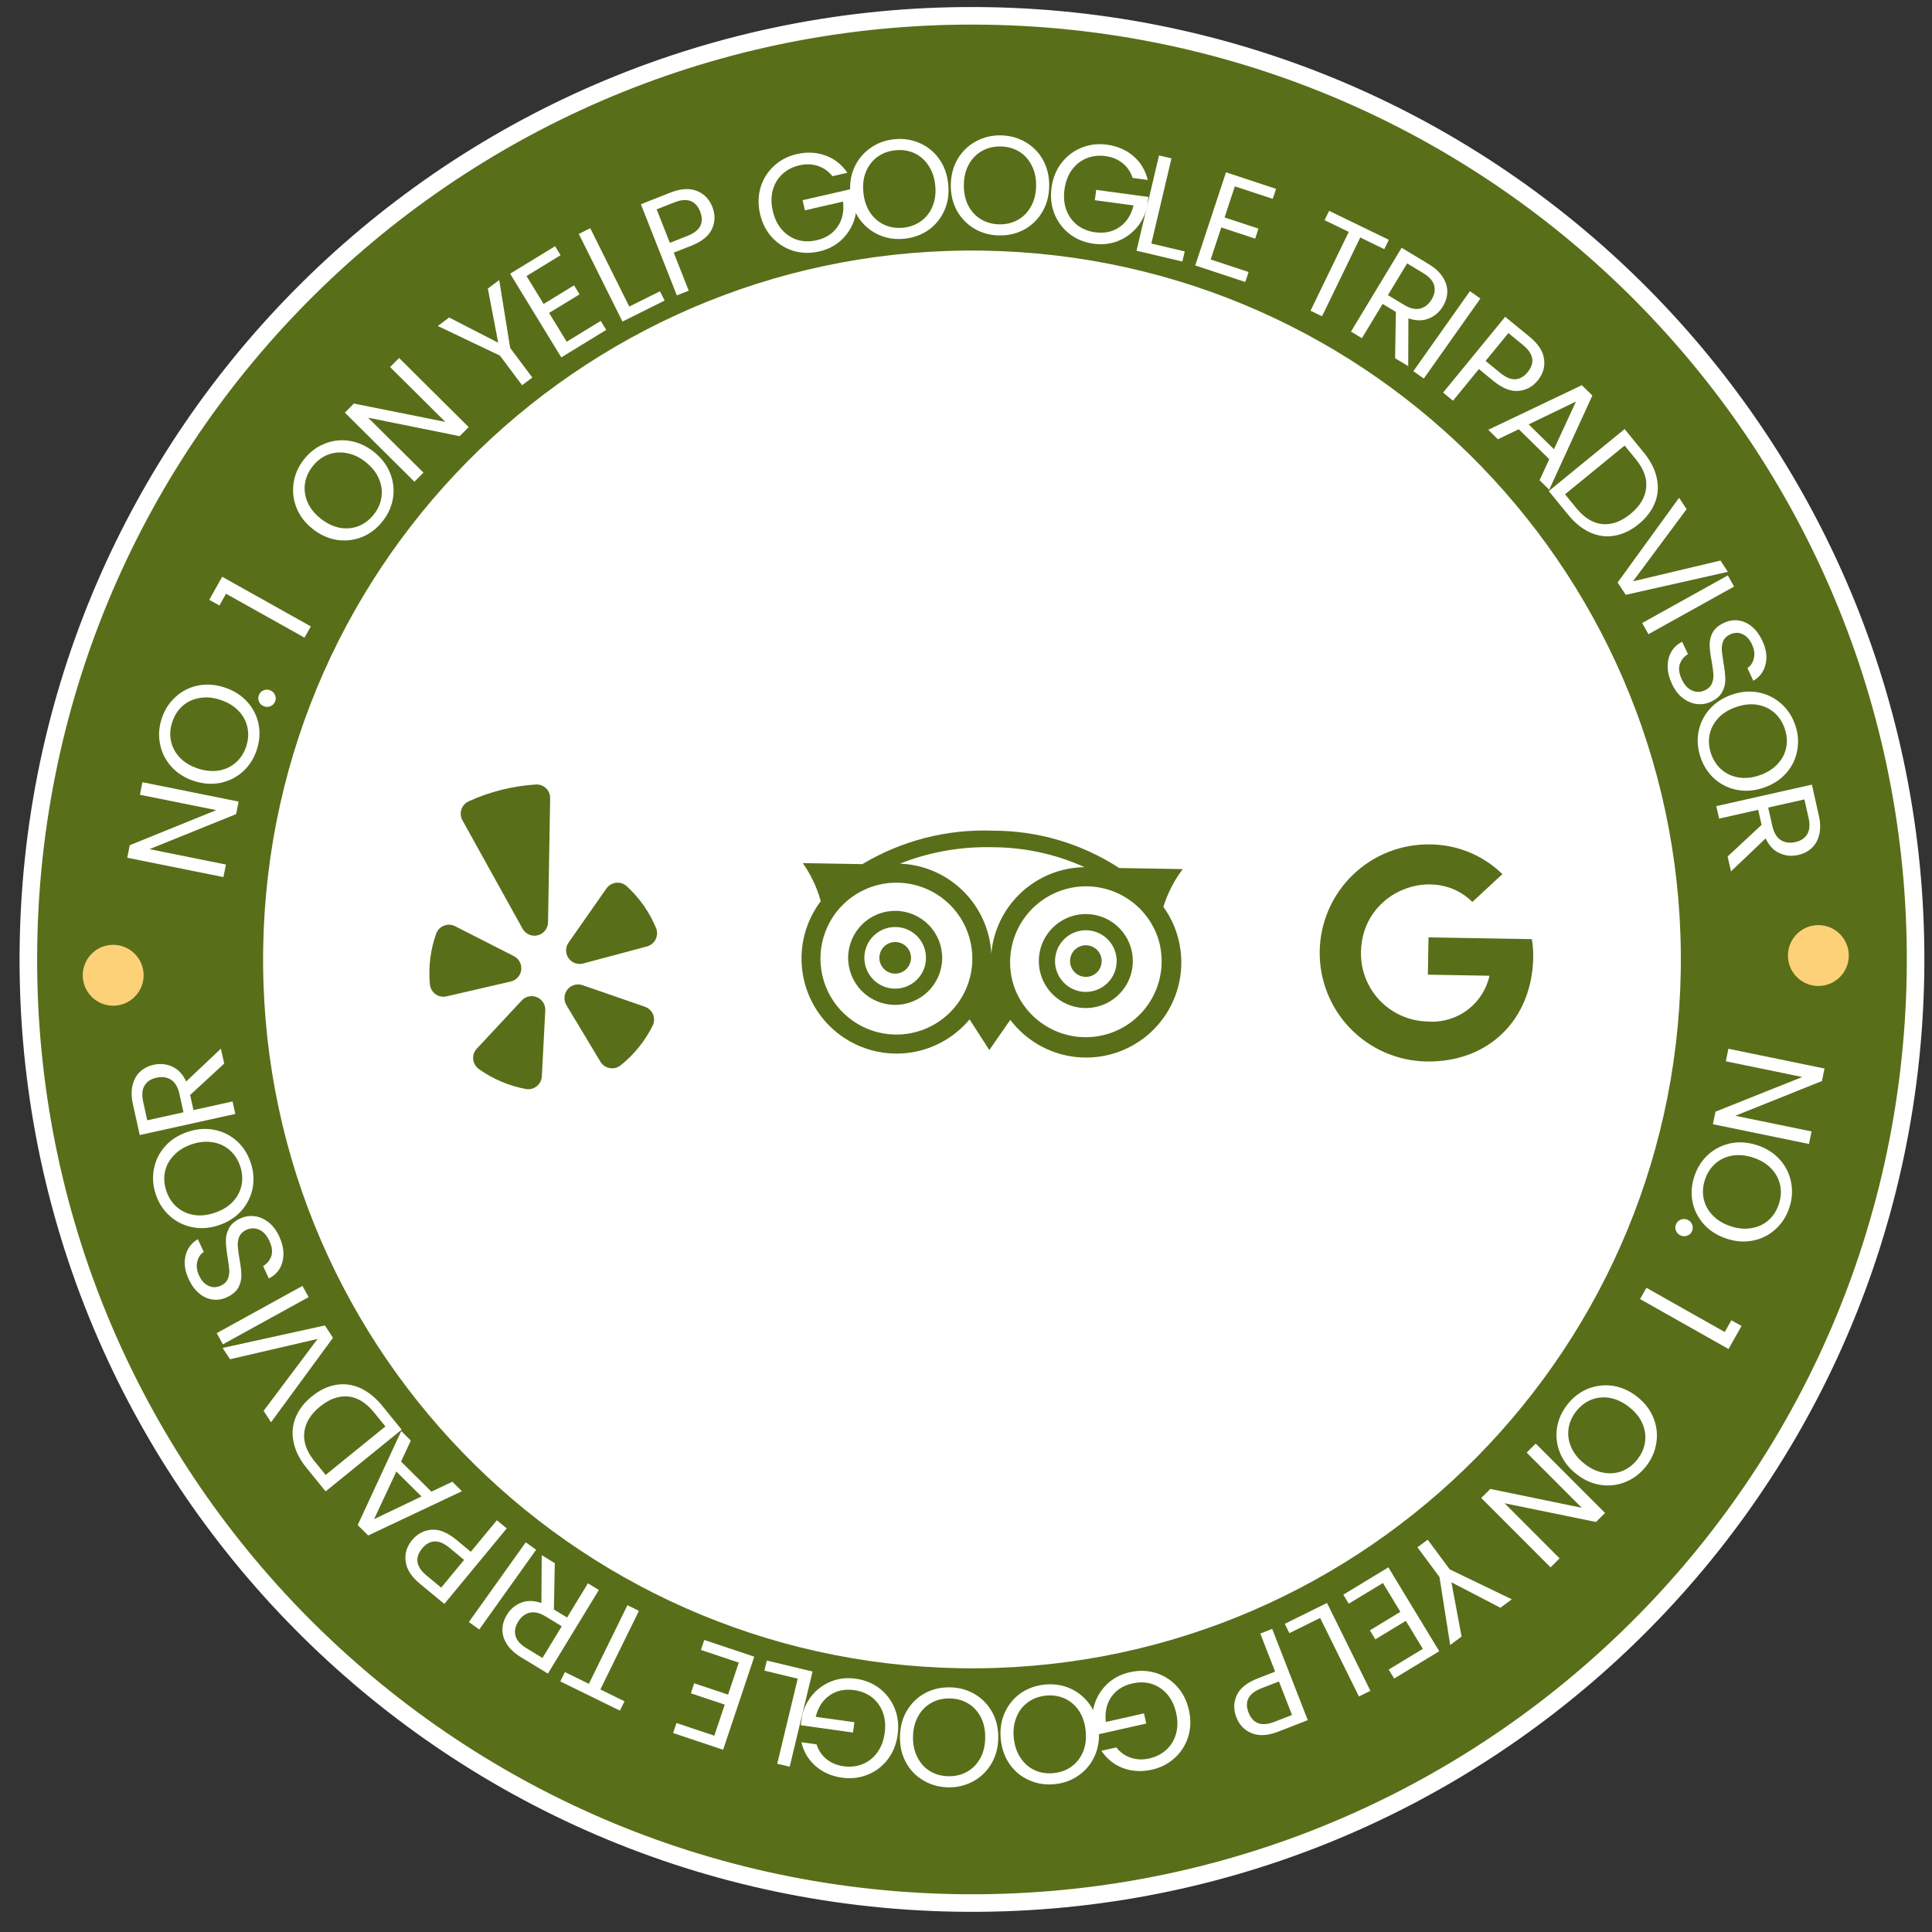
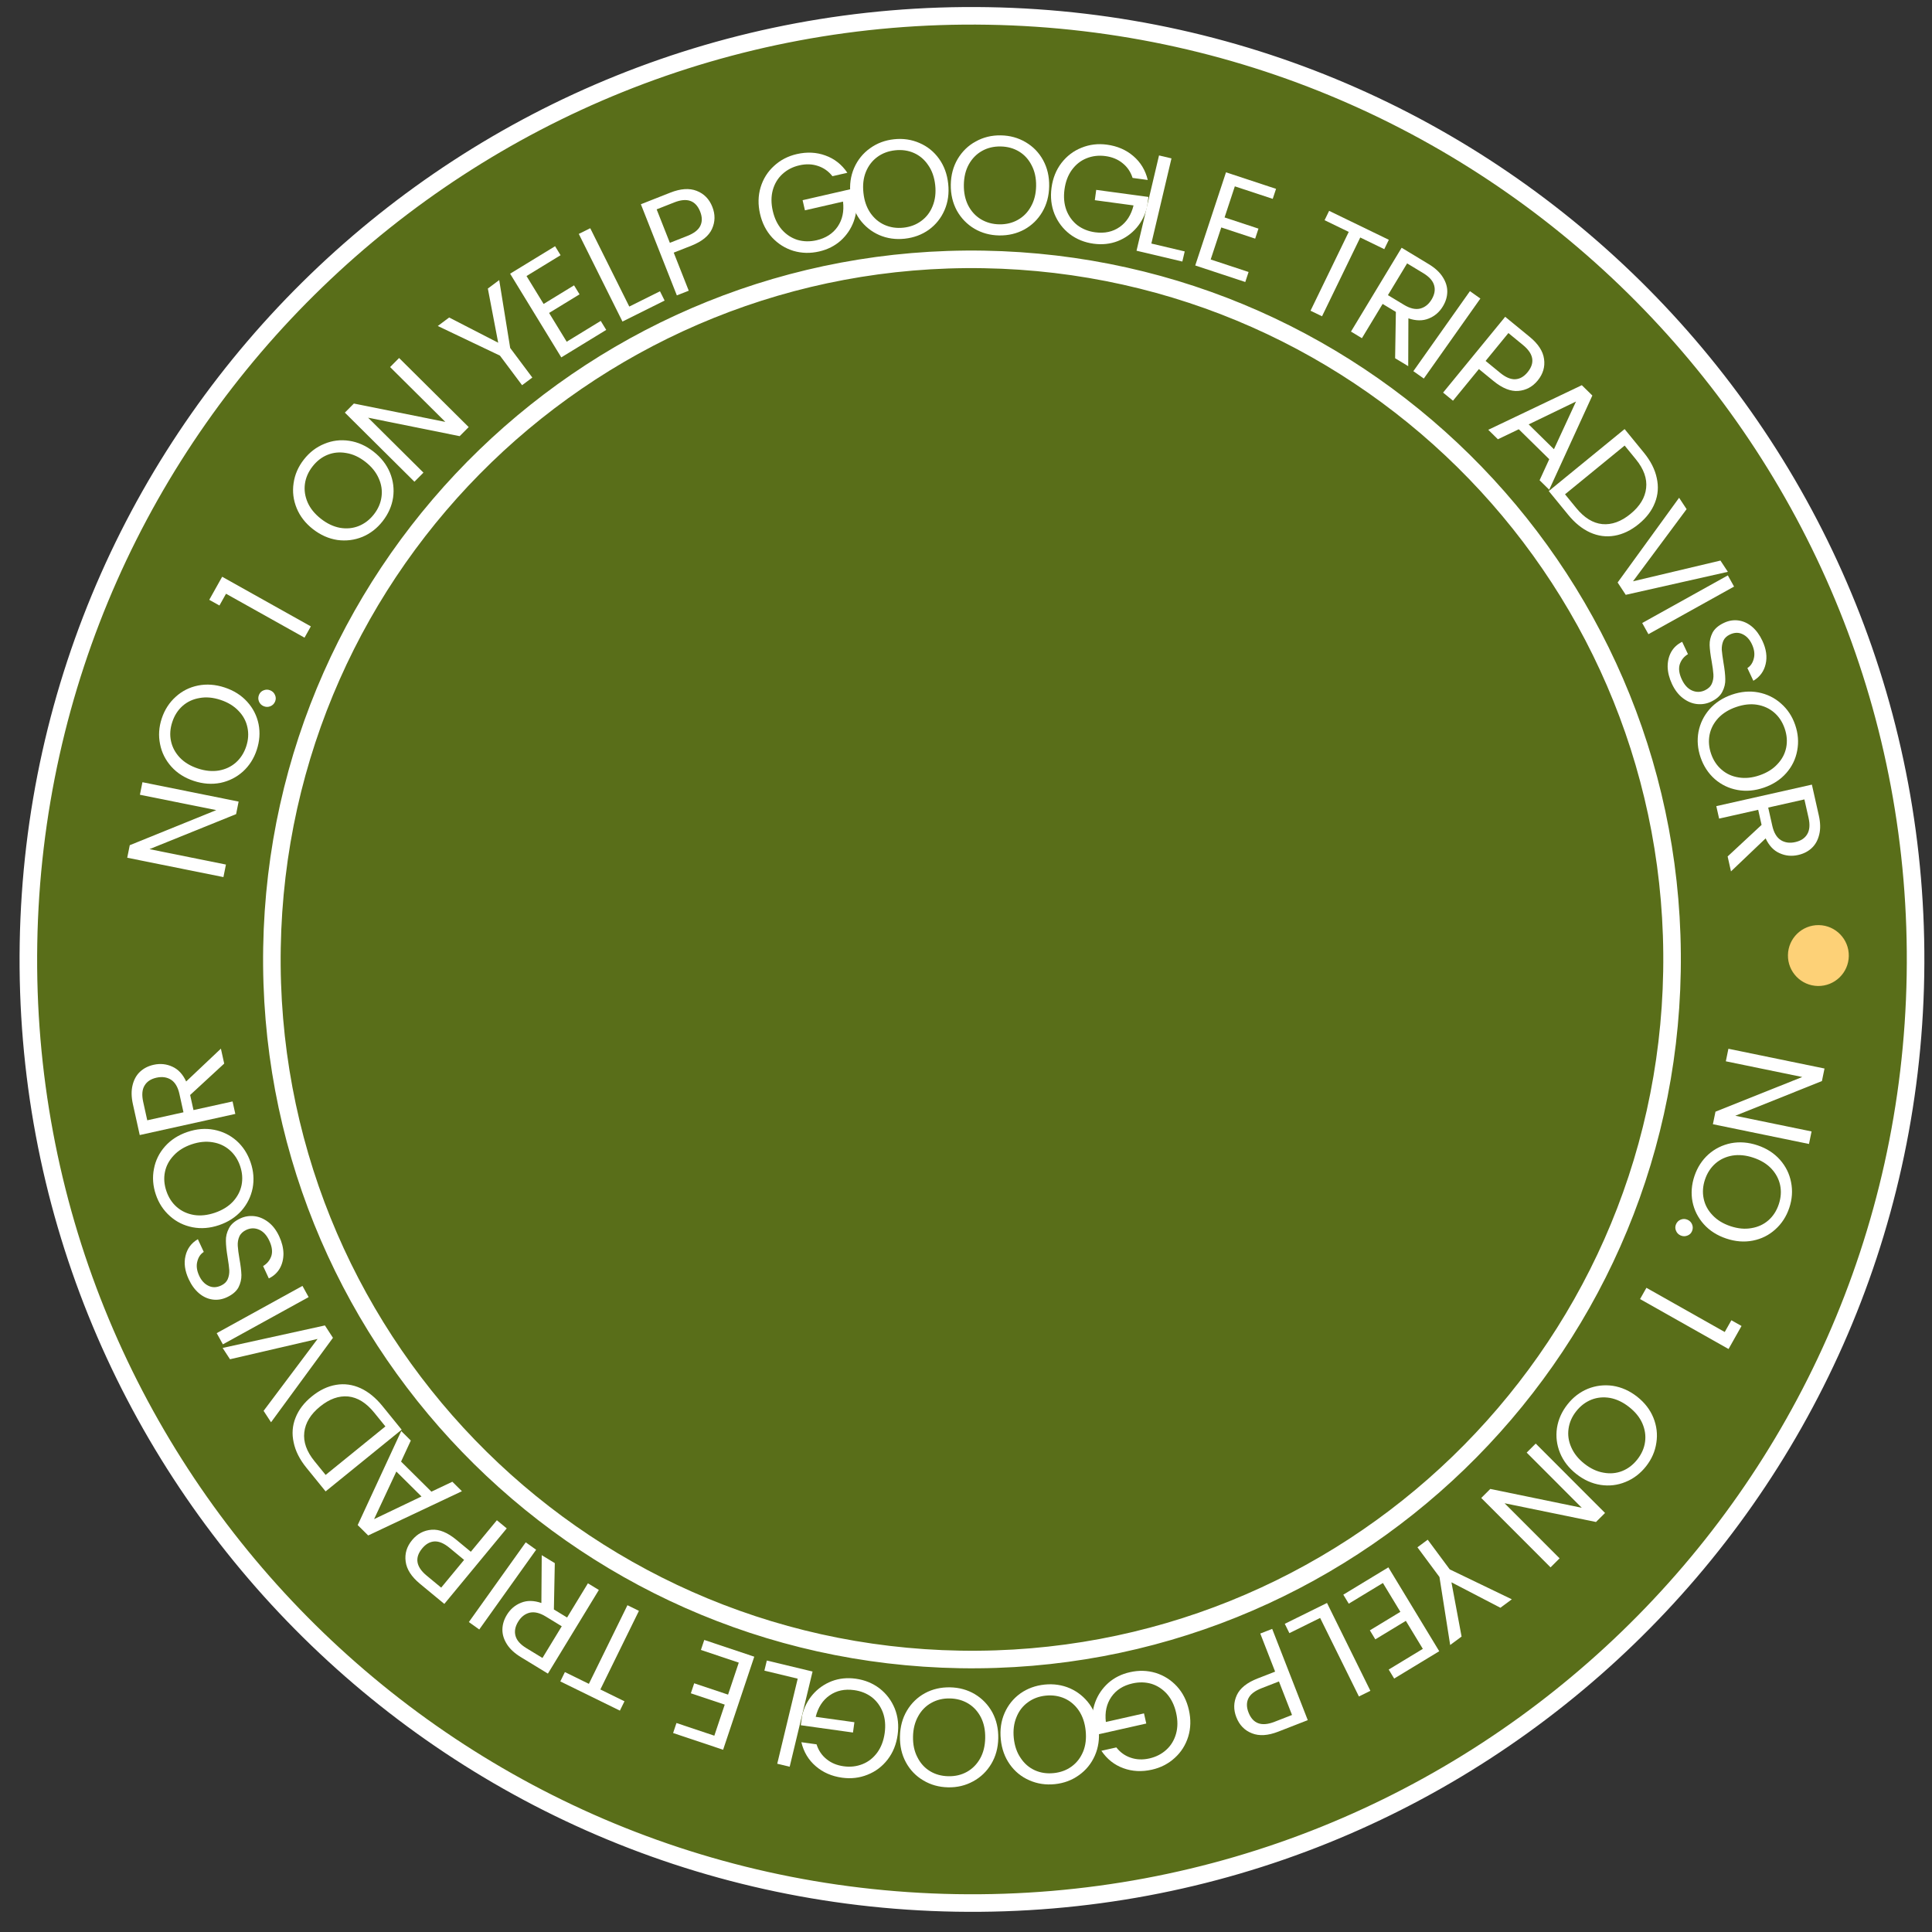
<svg xmlns="http://www.w3.org/2000/svg" width="110" height="110" viewBox="0 0 110 110" fill="none">
  <rect x="0" y="0" width="110" height="110" fill="#333333" stroke="none" />
  <path d="M54.421 108.691C84.28 109.198 108.897 85.404 109.405 55.545C109.912 25.686 86.118 1.069 56.259 0.561C26.4 0.054 1.783 23.848 1.275 53.707C0.768 83.566 24.562 108.183 54.421 108.691Z" fill="#596E19" />
  <path d="M54.427 108.344C84.094 108.848 108.554 85.207 109.058 55.539C109.562 25.872 85.921 1.412 56.253 0.908C26.585 0.404 2.126 24.045 1.622 53.713C1.118 83.38 24.759 107.84 54.427 108.344Z" stroke="white" stroke-width="1" />
  <mask id="mask0_58_632" style="mask-type:luminance" maskUnits="userSpaceOnUse" x="2" y="3" width="107" height="104">
    <path d="M104.865 3.468L2.761 7.08L6.261 106.017L108.365 102.405L104.865 3.468Z" fill="white" />
  </mask>
  <g mask="url(#mask0_58_632)">
    <path d="M13.586 45.639L13.443 46.353L8.51 48.347L12.864 49.224L12.721 49.938L7.244 48.836L7.388 48.122L12.313 46.125L7.966 45.25L8.11 44.536L13.586 45.639Z" fill="white" />
    <path d="M14.618 42.696C14.456 43.188 14.194 43.598 13.832 43.928C13.466 44.256 13.038 44.472 12.549 44.574C12.056 44.67 11.552 44.633 11.035 44.462C10.518 44.292 10.093 44.022 9.76 43.654C9.423 43.278 9.208 42.85 9.114 42.37C9.014 41.888 9.046 41.401 9.208 40.91C9.372 40.413 9.638 40.001 10.005 39.672C10.366 39.342 10.791 39.129 11.278 39.031C11.765 38.934 12.27 38.971 12.792 39.143C13.313 39.316 13.741 39.586 14.074 39.955C14.408 40.323 14.624 40.748 14.723 41.231C14.817 41.711 14.782 42.2 14.618 42.696ZM14.018 42.498C14.14 42.128 14.164 41.768 14.088 41.417C14.015 41.061 13.846 40.747 13.582 40.475C13.32 40.197 12.979 39.989 12.558 39.85C12.133 39.709 11.735 39.673 11.364 39.742C10.989 39.804 10.667 39.953 10.398 40.19C10.129 40.427 9.932 40.733 9.809 41.108C9.685 41.483 9.66 41.845 9.736 42.196C9.811 42.547 9.98 42.861 10.242 43.139C10.501 43.409 10.843 43.615 11.268 43.756C11.689 43.895 12.086 43.933 12.461 43.871C12.837 43.804 13.159 43.653 13.429 43.416C13.7 43.174 13.896 42.868 14.018 42.498Z" fill="white" />
  </g>
  <path d="M15.663 39.942C15.609 40.07 15.519 40.16 15.393 40.211C15.268 40.262 15.141 40.261 15.013 40.207C14.885 40.154 14.795 40.064 14.744 39.938C14.693 39.812 14.694 39.685 14.748 39.557C14.799 39.434 14.887 39.35 15.011 39.303C15.137 39.252 15.263 39.253 15.391 39.307C15.519 39.361 15.609 39.451 15.66 39.576C15.714 39.697 15.714 39.819 15.663 39.942Z" fill="white" />
  <path d="M12.494 34.475L11.914 34.151L12.649 32.838L17.698 35.664L17.338 36.306L12.869 33.805L12.494 34.475Z" fill="white" />
  <path d="M21.788 29.673C21.47 30.081 21.085 30.379 20.633 30.568C20.177 30.753 19.701 30.812 19.206 30.744C18.71 30.668 18.248 30.462 17.819 30.128C17.39 29.793 17.081 29.395 16.892 28.936C16.701 28.469 16.643 27.994 16.716 27.51C16.785 27.022 16.979 26.575 17.298 26.167C17.619 25.755 18.008 25.456 18.465 25.271C18.916 25.082 19.388 25.024 19.88 25.097C20.371 25.169 20.834 25.375 21.267 25.713C21.7 26.051 22.011 26.45 22.201 26.909C22.39 27.368 22.45 27.842 22.381 28.329C22.308 28.813 22.11 29.261 21.788 29.673ZM21.29 29.284C21.53 28.977 21.673 28.646 21.721 28.291C21.771 27.931 21.719 27.578 21.562 27.233C21.409 26.883 21.158 26.572 20.809 26.299C20.456 26.023 20.093 25.855 19.72 25.795C19.347 25.727 18.994 25.759 18.66 25.891C18.327 26.023 18.039 26.245 17.796 26.556C17.553 26.867 17.408 27.2 17.36 27.556C17.313 27.911 17.366 28.264 17.519 28.614C17.671 28.956 17.924 29.265 18.277 29.541C18.626 29.813 18.987 29.984 19.361 30.052C19.737 30.116 20.092 30.081 20.425 29.949C20.762 29.813 21.05 29.591 21.29 29.284Z" fill="white" />
  <path d="M26.685 24.316L26.172 24.833L20.959 23.782L24.109 26.91L23.596 27.427L19.635 23.493L20.148 22.976L25.355 24.021L22.21 20.899L22.723 20.383L26.685 24.316Z" fill="white" />
  <path d="M28.423 15.946L29.048 19.812L30.308 21.496L29.725 21.932L28.465 20.248L24.926 18.561L25.573 18.077L28.365 19.514L27.776 16.429L28.423 15.946Z" fill="white" />
  <path d="M29.978 15.716L30.951 17.306L32.684 16.246L32.997 16.758L31.263 17.818L32.265 19.456L34.203 18.271L34.516 18.783L31.957 20.348L29.044 15.583L31.604 14.019L31.917 14.53L29.978 15.716Z" fill="white" />
  <path d="M35.829 17.454L37.576 16.584L37.84 17.113L35.441 18.308L32.954 13.318L33.606 12.994L35.829 17.454Z" fill="white" />
  <path d="M40.558 11.779C40.729 12.21 40.722 12.629 40.538 13.035C40.356 13.433 39.963 13.752 39.357 13.991L38.359 14.384L39.214 16.551L38.537 16.818L36.489 11.629L38.165 10.968C38.75 10.737 39.251 10.703 39.665 10.866C40.084 11.028 40.382 11.332 40.558 11.779ZM39.137 13.432C39.514 13.283 39.76 13.092 39.874 12.857C39.988 12.623 39.985 12.355 39.866 12.052C39.613 11.412 39.12 11.236 38.385 11.526L37.387 11.92L38.139 13.826L39.137 13.432Z" fill="white" />
  <mask id="mask1_58_632" style="mask-type:luminance" maskUnits="userSpaceOnUse" x="2" y="3" width="107" height="104">
    <path d="M104.865 3.468L2.761 7.08L6.261 106.017L108.365 102.405L104.865 3.468Z" fill="white" />
  </mask>
  <g mask="url(#mask1_58_632)">
    <path d="M47.395 10.032C47.172 9.749 46.897 9.555 46.572 9.449C46.245 9.338 45.892 9.326 45.513 9.413C45.133 9.5 44.81 9.667 44.544 9.914C44.282 10.155 44.1 10.459 43.998 10.827C43.901 11.189 43.901 11.583 43.999 12.009C44.097 12.436 44.268 12.79 44.514 13.073C44.764 13.355 45.061 13.55 45.403 13.658C45.749 13.759 46.112 13.766 46.492 13.679C47.022 13.557 47.422 13.298 47.693 12.902C47.963 12.507 48.065 12.032 47.998 11.478L45.83 11.975L45.697 11.398L48.622 10.727L48.747 11.273C48.808 11.73 48.762 12.173 48.609 12.602C48.454 13.026 48.207 13.392 47.867 13.7C47.526 14.002 47.117 14.209 46.638 14.318C46.134 14.434 45.647 14.422 45.177 14.284C44.706 14.14 44.301 13.886 43.96 13.521C43.624 13.154 43.395 12.706 43.273 12.176C43.152 11.646 43.162 11.142 43.305 10.666C43.451 10.184 43.706 9.778 44.068 9.449C44.429 9.114 44.862 8.889 45.366 8.773C45.943 8.641 46.486 8.667 46.993 8.852C47.506 9.035 47.923 9.363 48.245 9.837L47.395 10.032Z" fill="white" />
    <path d="M51.506 13.591C50.992 13.646 50.51 13.577 50.06 13.383C49.61 13.185 49.237 12.884 48.942 12.481C48.652 12.073 48.478 11.598 48.42 11.057C48.362 10.517 48.432 10.018 48.63 9.563C48.833 9.102 49.134 8.729 49.532 8.445C49.93 8.156 50.386 7.984 50.901 7.929C51.42 7.873 51.905 7.945 52.355 8.143C52.805 8.337 53.175 8.635 53.464 9.038C53.754 9.442 53.928 9.916 53.986 10.463C54.045 11.008 53.975 11.509 53.777 11.965C53.579 12.42 53.281 12.793 52.883 13.082C52.484 13.366 52.025 13.535 51.506 13.591ZM51.439 12.963C51.826 12.921 52.163 12.794 52.451 12.581C52.745 12.367 52.961 12.084 53.101 11.731C53.245 11.378 53.294 10.982 53.247 10.541C53.199 10.096 53.068 9.719 52.852 9.409C52.642 9.094 52.373 8.863 52.046 8.715C51.72 8.568 51.36 8.515 50.968 8.557C50.575 8.599 50.235 8.727 49.947 8.94C49.659 9.153 49.442 9.436 49.298 9.789C49.158 10.137 49.112 10.533 49.16 10.978C49.206 11.418 49.335 11.796 49.546 12.111C49.762 12.426 50.033 12.657 50.36 12.804C50.692 12.951 51.052 13.004 51.439 12.963Z" fill="white" />
    <path d="M56.89 13.405C56.373 13.397 55.903 13.269 55.48 13.023C55.057 12.77 54.723 12.426 54.479 11.99C54.241 11.549 54.126 11.056 54.134 10.512C54.143 9.968 54.273 9.482 54.525 9.053C54.783 8.62 55.127 8.286 55.557 8.053C55.988 7.814 56.462 7.699 56.98 7.707C57.502 7.715 57.975 7.845 58.398 8.097C58.821 8.344 59.152 8.685 59.391 9.121C59.629 9.557 59.745 10.05 59.736 10.6C59.727 11.149 59.597 11.638 59.345 12.066C59.093 12.495 58.751 12.828 58.321 13.067C57.89 13.3 57.413 13.413 56.89 13.405ZM56.9 12.773C57.29 12.779 57.641 12.693 57.953 12.517C58.27 12.34 58.52 12.085 58.701 11.752C58.888 11.419 58.985 11.031 58.992 10.588C58.999 10.14 58.914 9.749 58.738 9.415C58.567 9.077 58.328 8.814 58.022 8.628C57.715 8.442 57.364 8.345 56.97 8.339C56.575 8.333 56.221 8.418 55.909 8.595C55.597 8.771 55.347 9.026 55.161 9.359C54.979 9.687 54.885 10.075 54.878 10.524C54.871 10.966 54.953 11.357 55.124 11.696C55.3 12.035 55.542 12.298 55.848 12.484C56.16 12.67 56.511 12.767 56.9 12.773Z" fill="white" />
    <path d="M64.485 10.13C64.375 9.787 64.186 9.508 63.919 9.294C63.653 9.075 63.326 8.939 62.94 8.887C62.554 8.835 62.193 8.878 61.857 9.015C61.526 9.148 61.249 9.369 61.024 9.678C60.805 9.982 60.667 10.351 60.608 10.785C60.549 11.219 60.585 11.611 60.715 11.963C60.851 12.315 61.06 12.601 61.342 12.823C61.63 13.039 61.968 13.174 62.354 13.226C62.893 13.299 63.359 13.198 63.752 12.922C64.144 12.647 64.407 12.238 64.539 11.696L62.334 11.398L62.414 10.811L65.388 11.213L65.313 11.768C65.209 12.217 65.01 12.616 64.715 12.964C64.421 13.306 64.061 13.562 63.634 13.73C63.209 13.893 62.752 13.942 62.266 13.876C61.753 13.807 61.301 13.625 60.91 13.33C60.52 13.029 60.23 12.648 60.039 12.186C59.854 11.725 59.797 11.225 59.87 10.685C59.943 10.146 60.13 9.678 60.431 9.283C60.739 8.883 61.12 8.593 61.575 8.412C62.031 8.226 62.515 8.167 63.028 8.237C63.615 8.316 64.114 8.532 64.524 8.883C64.939 9.236 65.215 9.69 65.349 10.247L64.485 10.13Z" fill="white" />
    <path d="M65.553 13.866L67.453 14.315L67.317 14.891L64.709 14.275L65.99 8.85L66.699 9.018L65.553 13.866Z" fill="white" />
  </g>
  <path d="M70.306 10.61L69.722 12.38L71.652 13.017L71.464 13.587L69.534 12.95L68.931 14.774L71.089 15.486L70.901 16.056L68.052 15.115L69.803 9.811L72.653 10.752L72.464 11.322L70.306 10.61Z" fill="white" />
  <path d="M79.074 13.653L78.815 14.186L77.447 13.522L75.271 18.008L74.616 17.691L76.792 13.204L75.416 12.537L75.675 12.005L79.074 13.653Z" fill="white" />
  <path d="M79.432 20.397L79.475 17.759L78.721 17.304L77.542 19.255L76.919 18.879L79.803 14.106L81.343 15.037C81.704 15.255 81.97 15.5 82.142 15.772C82.319 16.047 82.406 16.327 82.402 16.611C82.398 16.896 82.315 17.173 82.152 17.442C81.954 17.771 81.683 18.003 81.339 18.138C81.001 18.276 80.617 18.271 80.188 18.125L80.178 20.848L79.432 20.397ZM79.023 16.804L79.941 17.358C80.279 17.562 80.582 17.633 80.85 17.571C81.121 17.504 81.34 17.332 81.509 17.053C81.68 16.77 81.728 16.5 81.653 16.243C81.582 15.988 81.375 15.758 81.033 15.551L80.115 14.996L79.023 16.804Z" fill="white" />
  <path d="M84.286 16.998L81.066 21.553L80.471 21.133L83.692 16.577L84.286 16.998Z" fill="white" />
  <path d="M87.55 21.665C87.256 22.024 86.887 22.221 86.443 22.258C86.007 22.294 85.537 22.105 85.033 21.693L84.203 21.013L82.727 22.815L82.164 22.353L85.699 18.037L87.093 19.179C87.58 19.578 87.853 19.998 87.912 20.44C87.975 20.885 87.854 21.293 87.55 21.665ZM85.413 21.228C85.727 21.485 86.014 21.607 86.274 21.592C86.535 21.578 86.768 21.445 86.974 21.193C87.41 20.66 87.323 20.144 86.712 19.643L85.882 18.963L84.584 20.549L85.413 21.228Z" fill="white" />
  <path d="M88.208 26.145L86.473 24.44L85.284 25.01L84.736 24.471L90.062 21.931L90.662 22.52L88.206 27.883L87.658 27.344L88.208 26.145ZM88.475 25.577L89.731 22.861L87.037 24.163L88.475 25.577Z" fill="white" />
  <path d="M93.597 25.774C93.981 26.245 94.225 26.724 94.328 27.212C94.438 27.701 94.404 28.169 94.226 28.618C94.052 29.07 93.744 29.477 93.302 29.838C92.86 30.199 92.4 30.42 91.922 30.501C91.452 30.583 90.988 30.521 90.531 30.316C90.081 30.111 89.664 29.774 89.28 29.303L88.181 27.959L92.498 24.43L93.597 25.774ZM89.744 28.924C90.2 29.481 90.694 29.787 91.227 29.84C91.764 29.89 92.299 29.698 92.831 29.262C93.368 28.823 93.666 28.332 93.724 27.788C93.786 27.249 93.591 26.702 93.138 26.149L92.5 25.369L89.106 28.143L89.744 28.924Z" fill="white" />
  <path d="M98.377 32.557L92.563 33.867L92.101 33.165L95.601 28.341L96.028 28.989L92.976 33.097L97.955 31.916L98.377 32.557Z" fill="white" />
  <path d="M98.73 33.397L93.854 36.108L93.5 35.471L98.376 32.76L98.73 33.397Z" fill="white" />
  <path d="M95.196 38.944C95.04 38.61 94.957 38.284 94.949 37.964C94.947 37.646 95.015 37.364 95.153 37.117C95.295 36.868 95.503 36.676 95.776 36.542L96.105 37.245C95.88 37.38 95.725 37.571 95.64 37.817C95.562 38.065 95.6 38.354 95.754 38.682C95.901 38.996 96.093 39.206 96.332 39.313C96.577 39.422 96.823 39.418 97.069 39.303C97.263 39.212 97.395 39.086 97.466 38.923C97.537 38.76 97.566 38.584 97.554 38.395C97.542 38.206 97.509 37.96 97.455 37.655C97.386 37.281 97.347 36.972 97.339 36.729C97.333 36.49 97.388 36.255 97.504 36.024C97.626 35.796 97.845 35.608 98.159 35.461C98.434 35.332 98.711 35.288 98.989 35.328C99.267 35.369 99.523 35.488 99.757 35.684C99.993 35.886 100.187 36.151 100.341 36.48C100.563 36.953 100.626 37.395 100.529 37.805C100.435 38.221 100.202 38.539 99.829 38.761L99.489 38.036C99.671 37.922 99.793 37.741 99.854 37.495C99.92 37.246 99.884 36.974 99.746 36.679C99.617 36.404 99.439 36.213 99.213 36.107C98.991 35.999 98.752 36.005 98.496 36.125C98.313 36.211 98.187 36.332 98.118 36.487C98.052 36.648 98.023 36.818 98.03 36.997C98.045 37.179 98.078 37.425 98.129 37.737C98.194 38.113 98.228 38.424 98.231 38.67C98.239 38.914 98.183 39.152 98.062 39.385C97.947 39.616 97.729 39.806 97.411 39.956C97.164 40.071 96.902 40.115 96.623 40.086C96.345 40.057 96.078 39.947 95.823 39.754C95.568 39.562 95.359 39.291 95.196 38.944Z" fill="white" />
  <mask id="mask2_58_632" style="mask-type:luminance" maskUnits="userSpaceOnUse" x="2" y="3" width="107" height="104">
    <path d="M104.865 3.468L2.761 7.08L6.261 106.017L108.365 102.405L104.865 3.468Z" fill="white" />
  </mask>
  <g mask="url(#mask2_58_632)">
    <path d="M96.825 43.126C96.657 42.637 96.617 42.151 96.704 41.67C96.797 41.187 97.007 40.756 97.334 40.379C97.667 40.004 98.091 39.729 98.605 39.551C99.12 39.374 99.621 39.331 100.109 39.422C100.604 39.517 101.034 39.727 101.4 40.052C101.771 40.375 102.041 40.782 102.209 41.271C102.379 41.765 102.418 42.253 102.325 42.736C102.237 43.218 102.029 43.645 101.701 44.017C101.372 44.39 100.948 44.666 100.429 44.845C99.91 45.024 99.406 45.067 98.918 44.976C98.43 44.885 98 44.678 97.629 44.354C97.263 44.029 96.996 43.62 96.825 43.126ZM97.423 42.92C97.549 43.288 97.749 43.588 98.021 43.822C98.295 44.06 98.619 44.208 98.994 44.265C99.371 44.327 99.768 44.286 100.187 44.141C100.61 43.995 100.949 43.783 101.202 43.504C101.463 43.228 101.628 42.915 101.699 42.563C101.769 42.212 101.74 41.849 101.612 41.476C101.483 41.103 101.283 40.8 101.011 40.567C100.739 40.334 100.414 40.186 100.038 40.124C99.668 40.065 99.271 40.109 98.848 40.255C98.429 40.399 98.09 40.609 97.83 40.885C97.571 41.166 97.406 41.482 97.336 41.833C97.267 42.19 97.296 42.552 97.423 42.92Z" fill="white" />
    <path d="M98.364 48.763L100.297 46.966L100.104 46.107L97.879 46.608L97.719 45.898L103.161 44.673L103.556 46.429C103.649 46.841 103.657 47.203 103.579 47.515C103.503 47.833 103.361 48.089 103.153 48.284C102.946 48.478 102.688 48.61 102.381 48.679C102.006 48.764 101.651 48.729 101.316 48.574C100.981 48.425 100.719 48.145 100.528 47.734L98.555 49.614L98.364 48.763ZM100.674 45.979L100.909 47.025C100.996 47.41 101.155 47.678 101.386 47.829C101.622 47.978 101.898 48.017 102.216 47.945C102.539 47.873 102.767 47.72 102.9 47.488C103.035 47.26 103.059 46.952 102.971 46.561L102.735 45.515L100.674 45.979Z" fill="white" />
    <path d="M97.525 64.008L97.672 63.295L102.612 61.32L98.262 60.426L98.408 59.712L103.88 60.837L103.733 61.551L98.8 63.527L103.143 64.42L102.996 65.133L97.525 64.008Z" fill="white" />
    <path d="M96.475 66.958C96.64 66.468 96.904 66.058 97.267 65.73C97.635 65.404 98.064 65.19 98.553 65.09C99.045 64.996 99.549 65.036 100.065 65.209C100.581 65.382 101.004 65.653 101.336 66.023C101.671 66.399 101.884 66.828 101.976 67.309C102.073 67.791 102.039 68.278 101.875 68.768C101.709 69.263 101.442 69.674 101.074 70.001C100.711 70.329 100.285 70.541 99.798 70.636C99.311 70.731 98.806 70.692 98.286 70.517C97.765 70.343 97.339 70.071 97.007 69.701C96.676 69.331 96.461 68.905 96.364 68.422C96.272 67.942 96.309 67.454 96.475 66.958ZM97.075 67.159C96.951 67.528 96.926 67.888 96.999 68.239C97.071 68.595 97.239 68.909 97.501 69.183C97.762 69.462 98.102 69.671 98.522 69.812C98.947 69.954 99.345 69.992 99.716 69.925C100.09 69.865 100.412 69.717 100.683 69.482C100.953 69.246 101.151 68.941 101.276 68.567C101.401 68.193 101.427 67.831 101.354 67.48C101.28 67.129 101.113 66.814 100.852 66.535C100.594 66.263 100.253 66.056 99.829 65.914C99.409 65.773 99.012 65.733 98.638 65.793C98.261 65.858 97.938 66.009 97.668 66.244C97.396 66.485 97.198 66.79 97.075 67.159Z" fill="white" />
  </g>
  <path d="M95.424 69.707C95.478 69.58 95.568 69.49 95.694 69.44C95.82 69.389 95.947 69.391 96.075 69.445C96.202 69.499 96.292 69.59 96.342 69.716C96.393 69.841 96.391 69.968 96.337 70.096C96.285 70.219 96.197 70.303 96.073 70.349C95.947 70.4 95.82 70.398 95.692 70.344C95.565 70.289 95.475 70.199 95.425 70.073C95.372 69.952 95.372 69.83 95.424 69.707Z" fill="white" />
  <path d="M98.577 75.17L99.155 75.496L98.416 76.807L93.378 73.963L93.74 73.322L98.199 75.839L98.577 75.17Z" fill="white" />
  <path d="M89.245 79.962C89.565 79.555 89.951 79.259 90.404 79.072C90.861 78.889 91.336 78.832 91.831 78.903C92.326 78.981 92.787 79.188 93.215 79.524C93.642 79.861 93.949 80.259 94.137 80.719C94.325 81.187 94.382 81.662 94.306 82.146C94.235 82.633 94.039 83.079 93.719 83.486C93.396 83.896 93.006 84.193 92.549 84.377C92.097 84.563 91.625 84.619 91.134 84.545C90.643 84.47 90.181 84.263 89.75 83.923C89.318 83.583 89.009 83.183 88.821 82.723C88.634 82.263 88.576 81.79 88.647 81.303C88.722 80.819 88.922 80.372 89.245 79.962ZM89.742 80.353C89.501 80.658 89.356 80.989 89.307 81.344C89.255 81.703 89.306 82.056 89.461 82.402C89.613 82.753 89.862 83.065 90.21 83.339C90.562 83.616 90.924 83.785 91.296 83.848C91.669 83.917 92.022 83.887 92.356 83.756C92.69 83.625 92.979 83.405 93.223 83.095C93.467 82.785 93.614 82.452 93.662 82.097C93.712 81.742 93.66 81.389 93.508 81.039C93.358 80.696 93.106 80.386 92.754 80.109C92.407 79.835 92.046 79.663 91.674 79.593C91.297 79.528 90.942 79.561 90.609 79.691C90.272 79.826 89.983 80.047 89.742 80.353Z" fill="white" />
  <path d="M84.336 85.288L84.852 84.774L90.06 85.847L86.923 82.705L87.438 82.191L91.384 86.142L90.869 86.656L85.665 85.589L88.797 88.725L88.282 89.239L84.336 85.288Z" fill="white" />
  <path d="M82.567 93.66L81.957 89.788L80.703 88.097L81.288 87.664L82.542 89.354L86.077 91.058L85.427 91.539L82.639 90.09L83.216 93.179L82.567 93.66Z" fill="white" />
  <path d="M81.01 93.879L80.043 92.284L78.305 93.338L77.994 92.825L79.732 91.771L78.737 90.129L76.793 91.307L76.482 90.794L79.048 89.238L81.944 94.014L79.378 95.57L79.067 95.057L81.01 93.879Z" fill="white" />
  <path d="M75.163 92.119L73.412 92.984L73.15 92.453L75.554 91.266L78.024 96.267L77.371 96.59L75.163 92.119Z" fill="white" />
  <mask id="mask3_58_632" style="mask-type:luminance" maskUnits="userSpaceOnUse" x="2" y="3" width="107" height="104">
    <path d="M104.865 3.468L2.761 7.08L6.261 106.017L108.365 102.405L104.865 3.468Z" fill="white" />
  </mask>
  <g mask="url(#mask3_58_632)">
    <path d="M70.392 97.772C70.223 97.339 70.232 96.921 70.418 96.516C70.6 96.119 70.995 95.802 71.601 95.565L72.6 95.176L71.755 93.007L72.433 92.742L74.459 97.938L72.781 98.592C72.195 98.821 71.695 98.852 71.281 98.687C70.862 98.524 70.566 98.219 70.392 97.772ZM71.819 96.124C71.442 96.272 71.195 96.462 71.08 96.696C70.965 96.93 70.967 97.198 71.085 97.501C71.335 98.142 71.828 98.32 72.563 98.033L73.562 97.644L72.818 95.735L71.819 96.124Z" fill="white" />
    <path d="M63.56 99.491C63.782 99.774 64.056 99.97 64.381 100.077C64.707 100.19 65.06 100.203 65.44 100.118C65.82 100.032 66.144 99.866 66.411 99.62C66.674 99.38 66.857 99.077 66.96 98.709C67.06 98.348 67.061 97.954 66.965 97.527C66.869 97.1 66.699 96.744 66.454 96.46C66.205 96.177 65.909 95.981 65.567 95.872C65.222 95.77 64.859 95.761 64.479 95.847C63.948 95.966 63.546 96.223 63.274 96.618C63.002 97.013 62.898 97.488 62.963 98.042L65.134 97.553L65.264 98.131L62.336 98.79L62.213 98.243C62.154 97.787 62.202 97.344 62.357 96.915C62.513 96.492 62.762 96.127 63.103 95.82C63.445 95.519 63.856 95.314 64.335 95.207C64.84 95.093 65.327 95.106 65.796 95.247C66.266 95.392 66.671 95.649 67.01 96.015C67.345 96.383 67.572 96.832 67.691 97.363C67.811 97.894 67.798 98.397 67.654 98.873C67.505 99.355 67.249 99.76 66.885 100.088C66.523 100.421 66.089 100.644 65.584 100.758C65.006 100.888 64.464 100.86 63.957 100.673C63.445 100.487 63.029 100.157 62.709 99.682L63.56 99.491Z" fill="white" />
    <path d="M59.476 95.913C59.991 95.861 60.473 95.932 60.922 96.127C61.372 96.328 61.743 96.63 62.037 97.034C62.326 97.444 62.498 97.92 62.554 98.461C62.609 99.003 62.537 99.501 62.337 99.956C62.133 100.417 61.83 100.788 61.43 101.071C61.031 101.359 60.574 101.529 60.059 101.582C59.538 101.635 59.054 101.562 58.604 101.361C58.155 101.166 57.786 100.866 57.498 100.461C57.209 100.056 57.037 99.581 56.981 99.034C56.925 98.487 56.997 97.987 57.197 97.531C57.397 97.076 57.696 96.705 58.096 96.417C58.496 96.135 58.956 95.967 59.476 95.913ZM59.541 96.542C59.153 96.582 58.815 96.708 58.526 96.92C58.231 97.133 58.013 97.415 57.873 97.768C57.727 98.121 57.676 98.517 57.721 98.958C57.767 99.404 57.897 99.782 58.111 100.092C58.321 100.409 58.589 100.641 58.915 100.79C59.242 100.939 59.601 100.993 59.994 100.953C60.387 100.913 60.728 100.786 61.017 100.574C61.306 100.362 61.524 100.08 61.67 99.727C61.812 99.38 61.859 98.983 61.813 98.537C61.768 98.097 61.641 97.719 61.431 97.402C61.217 97.086 60.946 96.854 60.62 96.705C60.288 96.557 59.928 96.503 59.541 96.542Z" fill="white" />
    <path d="M54.095 96.07C54.612 96.08 55.081 96.209 55.503 96.458C55.924 96.711 56.256 97.056 56.498 97.493C56.735 97.935 56.848 98.428 56.837 98.972C56.826 99.515 56.694 100.001 56.44 100.427C56.181 100.86 55.836 101.191 55.405 101.423C54.974 101.66 54.499 101.773 53.982 101.763C53.46 101.753 52.988 101.621 52.566 101.367C52.145 101.119 51.816 100.776 51.579 100.34C51.342 99.903 51.229 99.41 51.24 98.861C51.251 98.312 51.383 97.824 51.637 97.397C51.891 96.97 52.233 96.638 52.664 96.402C53.095 96.17 53.572 96.06 54.095 96.07ZM54.082 96.702C53.693 96.694 53.342 96.778 53.029 96.953C52.711 97.128 52.461 97.382 52.278 97.714C52.091 98.046 51.992 98.433 51.984 98.876C51.975 99.324 52.058 99.715 52.233 100.049C52.402 100.388 52.639 100.651 52.945 100.839C53.25 101.026 53.6 101.123 53.995 101.131C54.389 101.139 54.743 101.055 55.056 100.88C55.368 100.705 55.619 100.451 55.806 100.119C55.989 99.792 56.085 99.405 56.093 98.957C56.102 98.514 56.022 98.124 55.852 97.784C55.678 97.445 55.438 97.181 55.132 96.994C54.821 96.807 54.471 96.709 54.082 96.702Z" fill="white" />
    <path d="M46.491 99.315C46.6 99.659 46.787 99.938 47.053 100.153C47.319 100.373 47.644 100.51 48.03 100.564C48.416 100.618 48.777 100.576 49.114 100.44C49.444 100.309 49.723 100.089 49.949 99.781C50.169 99.478 50.309 99.109 50.37 98.676C50.43 98.243 50.396 97.85 50.267 97.499C50.133 97.146 49.925 96.859 49.644 96.636C49.357 96.418 49.02 96.282 48.634 96.229C48.095 96.154 47.629 96.253 47.236 96.527C46.842 96.8 46.578 97.208 46.443 97.749L48.646 98.056L48.565 98.643L45.593 98.228L45.67 97.674C45.776 97.225 45.976 96.828 46.272 96.481C46.568 96.14 46.929 95.886 47.356 95.719C47.783 95.558 48.239 95.511 48.725 95.579C49.237 95.65 49.688 95.834 50.078 96.131C50.467 96.433 50.755 96.815 50.944 97.278C51.128 97.74 51.182 98.24 51.107 98.779C51.032 99.318 50.843 99.784 50.54 100.178C50.231 100.577 49.849 100.866 49.393 101.045C48.937 101.229 48.452 101.285 47.94 101.214C47.353 101.132 46.855 100.914 46.447 100.561C46.033 100.207 45.76 99.752 45.627 99.195L46.491 99.315Z" fill="white" />
    <path d="M45.418 95.576L43.521 95.119L43.66 94.544L46.264 95.17L44.961 100.59L44.253 100.42L45.418 95.576Z" fill="white" />
    <path d="M40.671 98.823L41.263 97.054L39.334 96.409L39.525 95.839L41.453 96.485L42.063 94.663L39.907 93.941L40.098 93.372L42.945 94.325L41.171 99.624L38.324 98.671L38.515 98.101L40.671 98.823Z" fill="white" />
  </g>
  <path d="M31.902 95.733L32.163 95.201L33.528 95.871L35.724 91.394L36.378 91.715L34.182 96.191L35.555 96.865L35.294 97.396L31.902 95.733Z" fill="white" />
  <path d="M31.588 88.998L31.536 91.636L32.288 92.094L33.474 90.147L34.096 90.526L31.195 95.288L29.658 94.351C29.298 94.132 29.032 93.886 28.861 93.614C28.686 93.338 28.6 93.058 28.605 92.773C28.61 92.489 28.694 92.212 28.858 91.944C29.057 91.616 29.329 91.385 29.673 91.251C30.012 91.114 30.396 91.12 30.824 91.268L30.844 88.545L31.588 88.998ZM31.984 92.593L31.069 92.035C30.732 91.83 30.429 91.758 30.16 91.819C29.889 91.885 29.669 92.057 29.5 92.335C29.328 92.617 29.279 92.887 29.353 93.145C29.423 93.4 29.628 93.631 29.97 93.839L30.886 94.397L31.984 92.593Z" fill="white" />
  <path d="M26.695 92.353L29.933 87.814L30.525 88.236L27.287 92.776L26.695 92.353Z" fill="white" />
  <path d="M23.464 87.686C23.759 87.328 24.129 87.132 24.573 87.097C25.009 87.063 25.478 87.253 25.98 87.668L26.807 88.351L28.29 86.556L28.852 87.02L25.298 91.32L23.91 90.173C23.425 89.772 23.154 89.35 23.097 88.909C23.035 88.463 23.158 88.056 23.464 87.686ZM25.598 88.131C25.285 87.872 24.999 87.75 24.739 87.763C24.478 87.777 24.245 87.909 24.037 88.16C23.599 88.69 23.684 89.207 24.293 89.71L25.119 90.393L26.424 88.814L25.598 88.131Z" fill="white" />
  <path d="M22.835 83.216L24.563 84.929L25.755 84.364L26.3 84.904L20.963 87.423L20.366 86.831L22.845 81.478L23.39 82.019L22.835 83.216ZM22.566 83.783L21.299 86.493L23.998 85.203L22.566 83.783Z" fill="white" />
  <path d="M17.445 83.566C17.062 83.094 16.82 82.614 16.72 82.126C16.611 81.637 16.647 81.169 16.826 80.721C17.002 80.27 17.311 79.864 17.755 79.505C18.198 79.145 18.658 78.926 19.137 78.847C19.607 78.767 20.071 78.83 20.527 79.037C20.975 79.243 21.391 79.582 21.774 80.054L22.868 81.401L18.539 84.914L17.445 83.566ZM21.308 80.432C20.855 79.873 20.362 79.566 19.829 79.51C19.293 79.458 18.757 79.649 18.223 80.082C17.685 80.519 17.386 81.009 17.325 81.552C17.262 82.092 17.455 82.639 17.905 83.193L18.54 83.976L21.943 81.214L21.308 80.432Z" fill="white" />
  <path d="M12.675 76.746L18.499 75.465L18.957 76.169L15.432 80.978L15.008 80.328L18.082 76.233L13.095 77.39L12.675 76.746Z" fill="white" />
  <path d="M12.338 75.904L17.221 73.214L17.572 73.852L12.69 76.541L12.338 75.904Z" fill="white" />
  <path d="M15.896 70.391C16.051 70.724 16.132 71.051 16.139 71.371C16.139 71.688 16.07 71.97 15.931 72.216C15.788 72.465 15.58 72.656 15.306 72.788L14.98 72.085C15.206 71.95 15.362 71.761 15.448 71.515C15.527 71.267 15.49 70.979 15.337 70.65C15.192 70.335 15 70.124 14.762 70.017C14.517 69.907 14.272 69.91 14.025 70.024C13.832 70.114 13.699 70.24 13.627 70.402C13.556 70.565 13.526 70.74 13.537 70.929C13.548 71.118 13.58 71.365 13.633 71.669C13.7 72.043 13.738 72.352 13.745 72.595C13.75 72.834 13.694 73.068 13.578 73.299C13.454 73.526 13.235 73.713 12.921 73.859C12.645 73.987 12.368 74.03 12.09 73.988C11.812 73.947 11.557 73.827 11.325 73.629C11.09 73.427 10.896 73.161 10.744 72.832C10.524 72.358 10.463 71.916 10.561 71.507C10.657 71.092 10.892 70.775 11.265 70.554L11.602 71.28C11.419 71.394 11.297 71.574 11.235 71.82C11.168 72.068 11.203 72.34 11.34 72.635C11.467 72.911 11.644 73.102 11.87 73.209C12.091 73.318 12.33 73.313 12.586 73.194C12.77 73.109 12.896 72.989 12.965 72.833C13.032 72.673 13.062 72.504 13.055 72.325C13.042 72.143 13.01 71.896 12.959 71.585C12.896 71.208 12.864 70.897 12.862 70.652C12.854 70.408 12.912 70.17 13.033 69.938C13.149 69.707 13.367 69.518 13.687 69.37C13.933 69.256 14.196 69.213 14.474 69.243C14.752 69.273 15.018 69.385 15.273 69.578C15.527 69.772 15.735 70.043 15.896 70.391Z" fill="white" />
  <mask id="mask4_58_632" style="mask-type:luminance" maskUnits="userSpaceOnUse" x="2" y="3" width="107" height="104">
    <path d="M104.865 3.468L2.761 7.08L6.261 106.017L108.365 102.405L104.865 3.468Z" fill="white" />
  </mask>
  <g mask="url(#mask4_58_632)">
    <path d="M14.27 66.185C14.437 66.675 14.475 67.161 14.385 67.642C14.29 68.125 14.078 68.555 13.749 68.932C13.414 69.305 12.988 69.579 12.473 69.754C11.958 69.929 11.456 69.97 10.968 69.876C10.473 69.779 10.043 69.568 9.678 69.241C9.309 68.915 9.04 68.508 8.874 68.018C8.706 67.522 8.669 67.033 8.765 66.55C8.855 66.069 9.065 65.642 9.395 65.271C9.725 64.9 10.151 64.625 10.671 64.449C11.192 64.272 11.696 64.23 12.184 64.324C12.672 64.417 13.101 64.626 13.471 64.952C13.836 65.279 14.102 65.69 14.27 66.185ZM13.671 66.388C13.546 66.019 13.348 65.718 13.077 65.483C12.804 65.243 12.48 65.094 12.105 65.035C11.728 64.972 11.33 65.011 10.911 65.153C10.486 65.298 10.147 65.509 9.892 65.787C9.63 66.062 9.463 66.375 9.391 66.726C9.318 67.078 9.346 67.44 9.473 67.814C9.6 68.188 9.799 68.493 10.07 68.727C10.341 68.962 10.665 69.111 11.042 69.175C11.412 69.235 11.809 69.193 12.234 69.049C12.653 68.907 12.993 68.698 13.255 68.423C13.515 68.143 13.681 67.828 13.754 67.476C13.824 67.12 13.797 66.757 13.671 66.388Z" fill="white" />
    <path d="M12.765 60.556L10.826 62.344L11.016 63.203L13.241 62.712L13.398 63.422L7.956 64.625L7.567 62.868C7.476 62.456 7.47 62.095 7.549 61.782C7.626 61.465 7.769 61.21 7.977 61.016C8.186 60.823 8.443 60.692 8.751 60.624C9.125 60.541 9.48 60.578 9.815 60.733C10.148 60.883 10.41 61.164 10.599 61.575L12.577 59.705L12.765 60.556ZM10.446 63.329L10.215 62.283C10.13 61.898 9.972 61.629 9.742 61.478C9.507 61.328 9.23 61.288 8.913 61.358C8.59 61.429 8.361 61.581 8.227 61.813C8.091 62.039 8.067 62.348 8.153 62.738L8.384 63.785L10.446 63.329Z" fill="white" />
  </g>
-   <path d="M54.657 94.828C76.859 95.205 95.164 77.512 95.542 55.309C95.919 33.107 78.226 14.802 56.023 14.424C33.821 14.047 15.515 31.74 15.138 53.943C14.761 76.145 32.454 94.451 54.657 94.828Z" fill="white" />
  <path d="M54.662 94.481C76.674 94.856 94.821 77.315 95.195 55.303C95.569 33.292 78.029 15.145 56.017 14.771C34.006 14.396 15.859 31.937 15.485 53.949C15.11 75.96 32.651 94.107 54.662 94.481Z" stroke="white" stroke-width="1" />
-   <path d="M6.415 57.261C7.372 57.277 8.16 56.514 8.177 55.557C8.193 54.6 7.431 53.812 6.474 53.795C5.517 53.779 4.728 54.542 4.712 55.498C4.695 56.455 5.458 57.244 6.415 57.261Z" fill="#FDD177" />
  <path d="M103.501 56.138C104.458 56.154 105.247 55.391 105.263 54.435C105.279 53.478 104.517 52.689 103.56 52.672C102.603 52.656 101.814 53.419 101.798 54.376C101.782 55.333 102.544 56.121 103.501 56.138Z" fill="#FDD177" />
  <path d="M25.911 52.734L29.258 54.438C29.4 54.51 29.516 54.624 29.591 54.764C29.666 54.905 29.695 55.065 29.676 55.222C29.657 55.38 29.589 55.528 29.483 55.646C29.376 55.764 29.236 55.847 29.081 55.883L25.423 56.729C25.315 56.754 25.204 56.756 25.096 56.735C24.988 56.713 24.885 56.668 24.796 56.604C24.706 56.539 24.632 56.457 24.577 56.361C24.522 56.265 24.488 56.159 24.478 56.049C24.383 55.073 24.504 54.087 24.832 53.163C24.869 53.06 24.928 52.965 25.004 52.886C25.08 52.807 25.172 52.745 25.274 52.705C25.377 52.664 25.486 52.645 25.596 52.65C25.706 52.656 25.813 52.684 25.911 52.734ZM27.264 60.869C28.062 61.436 28.974 61.823 29.936 62.003C30.044 62.023 30.156 62.02 30.263 61.993C30.37 61.967 30.47 61.918 30.556 61.85C30.643 61.782 30.714 61.696 30.764 61.599C30.815 61.501 30.844 61.393 30.85 61.283L31.046 57.531C31.054 57.372 31.013 57.215 30.93 57.081C30.846 56.946 30.722 56.841 30.577 56.779C30.431 56.716 30.269 56.7 30.114 56.732C29.959 56.764 29.817 56.844 29.709 56.959L27.145 59.708C27.07 59.789 27.013 59.885 26.978 59.989C26.943 60.093 26.931 60.204 26.942 60.314C26.954 60.423 26.988 60.529 27.044 60.624C27.099 60.719 27.174 60.801 27.264 60.865L27.264 60.869ZM32.248 57.228L34.187 60.45C34.244 60.545 34.321 60.626 34.412 60.689C34.503 60.751 34.606 60.794 34.715 60.813C34.824 60.833 34.935 60.829 35.042 60.802C35.149 60.775 35.249 60.725 35.336 60.656C36.102 60.045 36.725 59.273 37.161 58.396C37.209 58.297 37.236 58.189 37.239 58.079C37.243 57.97 37.223 57.86 37.181 57.758C37.14 57.657 37.077 57.565 36.997 57.489C36.917 57.414 36.823 57.356 36.719 57.319L33.169 56.091C33.018 56.039 32.855 56.035 32.702 56.078C32.548 56.122 32.412 56.212 32.312 56.336C32.211 56.46 32.151 56.612 32.14 56.771C32.129 56.93 32.166 57.089 32.248 57.225L32.248 57.228ZM37.351 52.833C36.975 51.928 36.406 51.117 35.683 50.456C35.601 50.382 35.505 50.326 35.401 50.292C35.296 50.259 35.185 50.248 35.076 50.26C34.967 50.272 34.862 50.307 34.767 50.364C34.673 50.42 34.591 50.495 34.528 50.585L32.374 53.664C32.282 53.794 32.232 53.949 32.232 54.108C32.231 54.267 32.28 54.423 32.371 54.554C32.462 54.684 32.592 54.783 32.742 54.838C32.892 54.892 33.054 54.898 33.208 54.856L36.839 53.885C36.946 53.855 37.044 53.803 37.13 53.733C37.215 53.663 37.284 53.575 37.332 53.475C37.381 53.376 37.407 53.268 37.411 53.157C37.414 53.047 37.394 52.937 37.352 52.835L37.351 52.833ZM26.683 45.624C26.586 45.669 26.499 45.733 26.428 45.812C26.358 45.892 26.304 45.985 26.271 46.087C26.237 46.188 26.225 46.295 26.235 46.401C26.245 46.507 26.277 46.61 26.329 46.703L29.753 52.877C29.836 53.026 29.966 53.143 30.122 53.211C30.278 53.278 30.453 53.292 30.618 53.251C30.783 53.209 30.93 53.115 31.036 52.981C31.142 52.848 31.201 52.683 31.203 52.513L31.323 45.456C31.326 45.349 31.307 45.243 31.267 45.144C31.227 45.044 31.166 44.955 31.089 44.881C31.012 44.806 30.921 44.749 30.82 44.712C30.72 44.675 30.613 44.66 30.506 44.666C29.184 44.75 27.888 45.074 26.683 45.624Z" fill="#596E19" />
  <path d="M51.869 54.55C51.866 54.729 51.81 54.902 51.709 55.048C51.607 55.195 51.464 55.308 51.299 55.373C51.133 55.439 50.951 55.454 50.777 55.416C50.603 55.378 50.444 55.29 50.32 55.161C50.196 55.033 50.113 54.871 50.081 54.696C50.049 54.52 50.07 54.34 50.141 54.176C50.212 54.013 50.33 53.874 50.48 53.777C50.63 53.681 50.805 53.631 50.983 53.634C51.222 53.638 51.45 53.737 51.616 53.909C51.782 54.081 51.873 54.311 51.869 54.55ZM61.84 53.819C61.662 53.816 61.486 53.865 61.337 53.962C61.187 54.058 61.069 54.197 60.998 54.361C60.927 54.524 60.906 54.705 60.938 54.88C60.969 55.056 61.053 55.218 61.176 55.346C61.3 55.474 61.459 55.563 61.634 55.6C61.808 55.638 61.989 55.623 62.155 55.558C62.321 55.493 62.464 55.38 62.565 55.233C62.667 55.087 62.722 54.913 62.726 54.735C62.729 54.496 62.638 54.266 62.472 54.094C62.306 53.923 62.078 53.824 61.84 53.82L61.84 53.819ZM65.109 59.117C63.963 59.983 62.52 60.359 61.097 60.162C59.674 59.965 58.388 59.21 57.521 58.065L56.328 59.785L55.204 58.04C54.299 59.126 53.006 59.814 51.6 59.959C50.194 60.103 48.787 59.692 47.68 58.813C46.574 57.934 45.855 56.657 45.677 55.254C45.5 53.852 45.878 52.436 46.731 51.309C46.516 50.533 46.17 49.8 45.707 49.142L49.099 49.2C51.341 47.857 53.926 47.195 56.538 47.295C59.089 47.293 61.586 48.031 63.725 49.422L67.34 49.483C66.851 50.13 66.478 50.856 66.238 51.631C67.065 52.779 67.41 54.205 67.199 55.605C66.988 57.004 66.238 58.265 65.109 59.118L65.109 59.117ZM55.361 54.652C55.375 53.797 55.136 52.957 54.673 52.238C54.21 51.519 53.544 50.953 52.759 50.612C51.974 50.272 51.107 50.172 50.265 50.324C49.423 50.477 48.646 50.876 48.031 51.47C47.416 52.065 46.992 52.828 46.811 53.664C46.63 54.5 46.701 55.371 47.015 56.167C47.329 56.962 47.871 57.647 48.575 58.134C49.278 58.621 50.109 58.889 50.964 58.903C51.532 58.913 52.096 58.81 52.624 58.602C53.153 58.393 53.635 58.083 54.043 57.688C54.451 57.293 54.778 56.822 55.004 56.301C55.23 55.78 55.351 55.22 55.361 54.652ZM56.442 54.277C56.564 52.948 57.175 51.711 58.156 50.805C59.137 49.899 60.419 49.389 61.754 49.373C60.11 48.629 58.327 48.242 56.522 48.238C54.715 48.19 52.917 48.508 51.237 49.173C52.584 49.224 53.864 49.776 54.826 50.721C55.789 51.666 56.364 52.935 56.441 54.282L56.442 54.277ZM65.918 53.362C65.539 52.279 64.746 51.391 63.713 50.893C62.679 50.395 61.491 50.328 60.408 50.706C59.325 51.085 58.437 51.878 57.939 52.911C57.441 53.945 57.374 55.133 57.753 56.216C58.143 57.283 58.938 58.153 59.965 58.639C60.992 59.124 62.169 59.187 63.242 58.812C64.314 58.437 65.196 57.655 65.697 56.635C66.197 55.615 66.277 54.44 65.918 53.362ZM53.643 54.581L53.643 54.585C53.631 55.294 53.337 55.97 52.826 56.463C52.315 56.956 51.63 57.226 50.92 57.214C50.21 57.202 49.534 56.908 49.041 56.398C48.548 55.887 48.278 55.201 48.29 54.492C48.302 53.782 48.595 53.106 49.105 52.612C49.616 52.119 50.301 51.849 51.011 51.86C51.721 51.872 52.397 52.165 52.89 52.675C53.384 53.185 53.655 53.871 53.643 54.581ZM52.722 54.565C52.728 54.218 52.631 53.877 52.443 53.585C52.255 53.293 51.984 53.063 51.666 52.925C51.347 52.787 50.995 52.747 50.654 52.809C50.312 52.871 49.997 53.033 49.747 53.275C49.498 53.516 49.326 53.826 49.253 54.166C49.179 54.505 49.209 54.859 49.337 55.181C49.465 55.504 49.685 55.782 49.971 55.979C50.257 56.176 50.594 56.284 50.941 56.289C51.172 56.293 51.401 56.251 51.615 56.166C51.829 56.081 52.024 55.955 52.19 55.794C52.355 55.634 52.487 55.442 52.579 55.231C52.67 55.019 52.719 54.792 52.722 54.562L52.722 54.565ZM64.499 54.765C64.489 55.294 64.323 55.809 64.022 56.244C63.72 56.678 63.296 57.014 62.804 57.208C62.311 57.402 61.772 57.446 61.255 57.333C60.738 57.221 60.266 56.958 59.898 56.577C59.531 56.196 59.284 55.715 59.19 55.194C59.096 54.673 59.158 54.136 59.369 53.651C59.58 53.166 59.931 52.754 60.376 52.468C60.821 52.181 61.341 52.033 61.87 52.043C62.221 52.049 62.568 52.124 62.891 52.264C63.213 52.405 63.505 52.607 63.749 52.86C63.993 53.113 64.185 53.411 64.313 53.739C64.442 54.066 64.505 54.415 64.499 54.767L64.499 54.765ZM63.578 54.749C63.584 54.403 63.487 54.062 63.299 53.77C63.111 53.478 62.84 53.249 62.522 53.111C62.204 52.973 61.852 52.932 61.51 52.994C61.169 53.056 60.853 53.218 60.604 53.459C60.355 53.7 60.182 54.01 60.109 54.349C60.035 54.689 60.064 55.042 60.192 55.365C60.319 55.688 60.54 55.965 60.825 56.163C61.11 56.36 61.448 56.469 61.795 56.475C62.025 56.478 62.254 56.437 62.468 56.352C62.682 56.268 62.878 56.142 63.044 55.981C63.209 55.821 63.342 55.63 63.433 55.419C63.525 55.207 63.574 54.98 63.578 54.749Z" fill="#596E19" />
  <path d="M87.296 54.503C87.236 58.029 84.779 60.496 81.213 60.436C79.575 60.408 78.014 59.73 76.875 58.551C75.736 57.373 75.111 55.79 75.139 54.151C75.167 52.513 75.845 50.952 77.023 49.813C78.202 48.673 79.785 48.049 81.424 48.077C82.963 48.087 84.438 48.693 85.54 49.768L83.831 51.353C81.666 49.193 77.548 50.718 77.489 54.191C77.463 55.216 77.845 56.209 78.55 56.953C79.256 57.696 80.228 58.13 81.252 58.158C82.059 58.229 82.865 58.003 83.519 57.524C84.172 57.045 84.63 56.345 84.805 55.554L81.297 55.494L81.334 53.371L87.215 53.471C87.275 53.812 87.302 54.157 87.296 54.503Z" fill="#596E19" />
</svg>